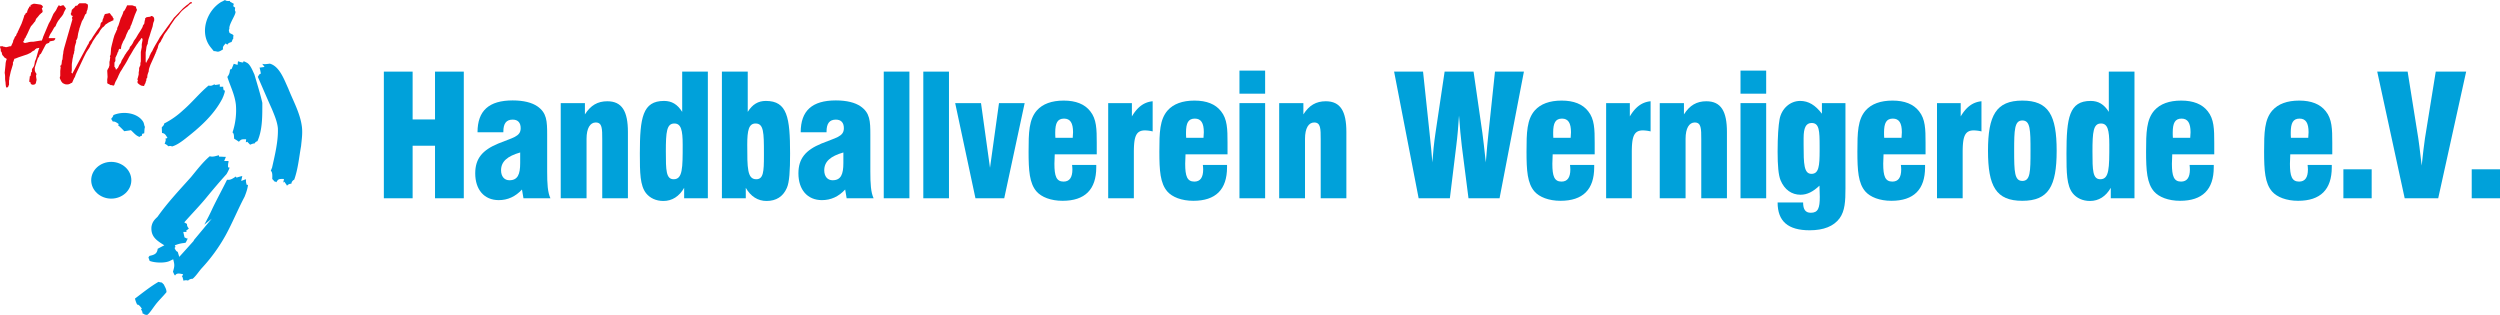
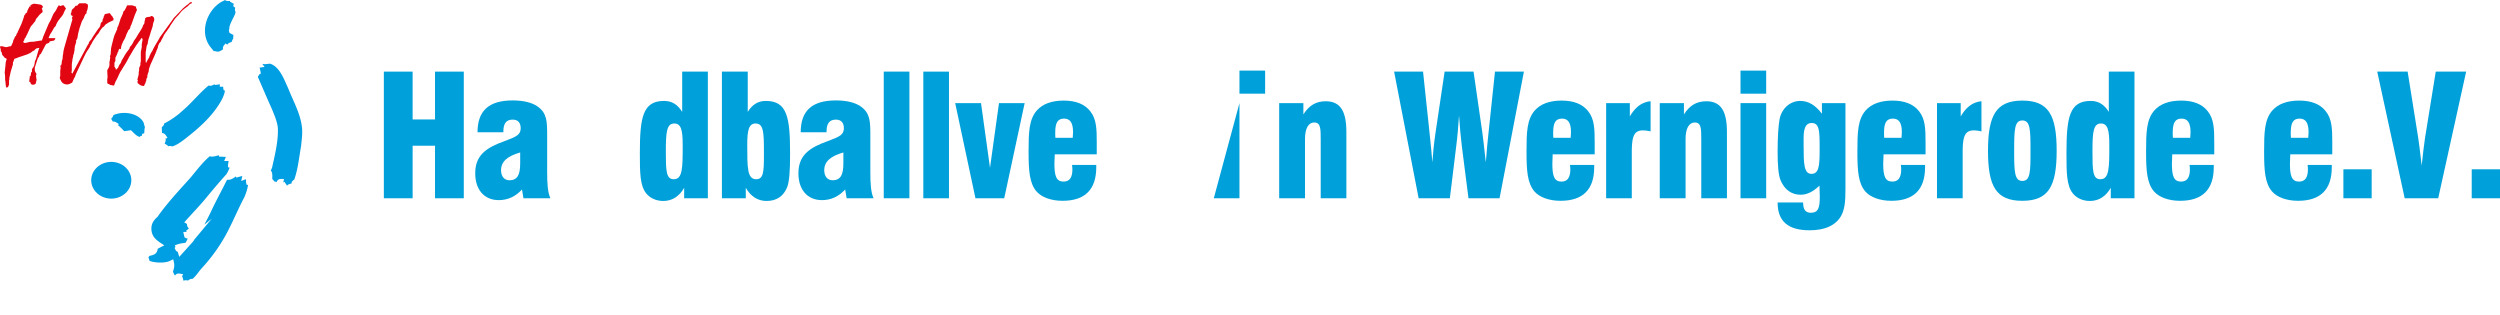
<svg xmlns="http://www.w3.org/2000/svg" viewBox="0 0 2921.989 368.121">
  <defs>
    <style>.cls-1{fill:#00a1da;}.cls-2{fill:#009ee2;}.cls-2,.cls-3{fill-rule:evenodd;}.cls-3{fill:#e20613;}</style>
  </defs>
  <title>Logo_Header_Website_JZN</title>
  <g id="Schrift">
    <path class="cls-1" d="M495.291,122.458h33.628v55.906H555.1V122.458h33.628V270.492H555.1V209.074H528.919v61.418H495.291Z" transform="translate(-46.65 -38.75)" />
    <path class="cls-1" d="M656.744,260.256c-7.643,8.268-16.623,12.4-27.132,12.4-17.005,0-27.514-12.2-27.514-31.3,0-17.322,8.407-27.165,26.941-34.843,16.623-6.89,26.177-7.874,26.177-17.913,0-6.5-3.249-10.04-9.363-10.04-7.452,0-10.891,4.527-10.891,13.977v.787H604.772c0-25.2,13.375-37.205,41.08-37.205,12.8,0,22.546,2.56,28.852,6.89,11.083,7.678,11.464,17.127,11.464,33.466V239.39c0,13.977.573,24.213,3.821,31.1H658.463Zm-24.457-22.441c0,7.087,3.821,11.614,9.745,11.614,9.745,0,12.611-6.89,12.611-20.079v-12.4C639.547,221.278,632.287,227.578,632.287,237.814Z" transform="translate(-46.65 -38.75)" />
-     <path class="cls-1" d="M702.025,159.27H730.3v13.189c6.688-10.63,14.9-15.354,26.177-15.354,17.2,0,24.075,11.812,24.075,35.827v77.561h-30v-68.7c0-12.795,0-19.882-7.643-19.882-6.5,0-10.7,6.693-10.7,19.095v69.489H702.025Z" transform="translate(-46.65 -38.75)" />
    <path class="cls-1" d="M873.988,270.492H846.283V258.287c-5.732,10.04-14.139,15.354-24.266,15.354-8.6,0-15.667-3.347-20.253-9.055-7.069-9.056-7.261-23.819-7.261-46.458,0-41.93,3.249-61.418,28.279-61.418,8.98,0,15.667,3.937,21.208,12.795V122.458h30Zm-49.1-54.528c0,21.851.191,32.284,9.171,32.284,10.509,0,10.509-13.189,10.509-40.355,0-17.126-1.911-24.8-9.745-24.8C825.838,183.089,824.883,192.932,824.883,215.964Z" transform="translate(-46.65 -38.75)" />
    <path class="cls-1" d="M920.606,122.458v47.048c5.541-8.858,12.229-12.795,21.209-12.795,25.03,0,28.278,19.488,28.278,61.418,0,20.276-.764,33.662-3.821,40.355-4.395,10.039-12.419,15.157-23.693,15.157-10.126,0-18.534-5.314-24.266-15.354v12.205h-27.9V122.458Zm-.573,85.435c0,27.166,0,40.355,10.509,40.355,8.407,0,8.98-8.858,8.98-27.363v-2.952c0-24.213-.191-34.844-9.745-34.844C921.943,183.089,920.033,190.767,920.033,207.893Z" transform="translate(-46.65 -38.75)" />
    <path class="cls-1" d="M1034.481,260.256c-7.643,8.268-16.623,12.4-27.132,12.4-17.005,0-27.514-12.2-27.514-31.3,0-17.322,8.407-27.165,26.941-34.843,16.623-6.89,26.177-7.874,26.177-17.913,0-6.5-3.249-10.04-9.363-10.04-7.452,0-10.891,4.527-10.891,13.977v.787H982.51c0-25.2,13.375-37.205,41.08-37.205,12.8,0,22.546,2.56,28.852,6.89,11.083,7.678,11.464,17.127,11.464,33.466V239.39c0,13.977.573,24.213,3.821,31.1H1036.2Zm-24.457-22.441c0,7.087,3.821,11.614,9.745,11.614,9.745,0,12.611-6.89,12.611-20.079v-12.4C1017.285,221.278,1010.024,227.578,1010.024,237.814Z" transform="translate(-46.65 -38.75)" />
    <path class="cls-1" d="M1079.571,270.492V122.458h30V270.492Z" transform="translate(-46.65 -38.75)" />
    <path class="cls-1" d="M1125.809,270.492V122.458h30V270.492Z" transform="translate(-46.65 -38.75)" />
    <path class="cls-1" d="M1163.066,159.27h30.189l10.509,75.592,10.509-75.592h30l-23.884,111.223h-33.628Z" transform="translate(-46.65 -38.75)" />
    <path class="cls-1" d="M1327.958,231.516v2.756c0,25.984-13.184,39.174-39.361,39.174-13.757,0-24.648-4.331-30.38-10.827-8.407-9.646-9.363-24.606-9.363-46.654,0-22.441.382-37.6,9.745-48.229,6.688-7.48,17.2-11.417,31.335-11.417s24.457,4.134,30.954,12.4c7.452,9.252,7.643,21.063,7.643,37.009v13.386h-49.1c-.191,4.134-.382,7.874-.382,11.023,0,14.567,2.292,20.867,10.7,20.867q10.318,0,10.318-14.174c0-1.771-.191-3.347-.382-5.314Zm-27.514-31.694c.191-2.361.382-4.527.382-6.5,0-10.826-3.248-15.944-10.509-15.944-7.643,0-10.318,5.118-10.318,16.339,0,1.771,0,3.937.191,6.1Z" transform="translate(-46.65 -38.75)" />
-     <path class="cls-1" d="M1341.9,159.27h27.705v15.552c6.5-11.023,14.139-16.732,24.266-17.717v35.236a41.508,41.508,0,0,0-8.98-1.181c-10.891,0-12.993,7.874-12.993,25.984v53.348h-30Z" transform="translate(-46.65 -38.75)" />
-     <path class="cls-1" d="M1480.809,231.516v2.756c0,25.984-13.184,39.174-39.361,39.174-13.757,0-24.648-4.331-30.38-10.827-8.407-9.646-9.363-24.606-9.363-46.654,0-22.441.382-37.6,9.745-48.229,6.688-7.48,17.2-11.417,31.335-11.417s24.457,4.134,30.954,12.4c7.452,9.252,7.643,21.063,7.643,37.009v13.386h-49.1c-.191,4.134-.382,7.874-.382,11.023,0,14.567,2.292,20.867,10.7,20.867q10.318,0,10.318-14.174c0-1.771-.191-3.347-.382-5.314Zm-27.514-31.694c.191-2.361.382-4.527.382-6.5,0-10.826-3.248-15.944-10.509-15.944-7.643,0-10.318,5.118-10.318,16.339,0,1.771,0,3.937.191,6.1Z" transform="translate(-46.65 -38.75)" />
-     <path class="cls-1" d="M1495.328,121.277h30v26.969h-30Zm0,37.992h30V270.492h-30Z" transform="translate(-46.65 -38.75)" />
+     <path class="cls-1" d="M1495.328,121.277h30v26.969h-30Zm0,37.992V270.492h-30Z" transform="translate(-46.65 -38.75)" />
    <path class="cls-1" d="M1541.756,159.27h28.279v13.189c6.688-10.63,14.9-15.354,26.176-15.354,17.2,0,24.075,11.812,24.075,35.827v77.561h-30v-68.7c0-12.795,0-19.882-7.643-19.882-6.5,0-10.7,6.693-10.7,19.095v69.489h-30.189Z" transform="translate(-46.65 -38.75)" />
    <path class="cls-1" d="M1676.076,122.458H1709.9l7.643,72.049c1.337,12.6,2.483,24.016,3.248,34.056.765-11.221,1.911-22.835,3.631-34.253l10.7-71.852h33.819l10.318,71.655c.955,6.3,2.1,17.717,4.013,34.449,1.146-14.37,2.1-25.591,3.057-33.662l7.643-72.442h33.82l-28.47,148.034h-36.3l-7.834-61.222c-1.146-9.646-2.293-21.457-3.248-35.434-.765,11.812-1.72,23.819-3.248,35.631l-7.452,61.024h-36.494Z" transform="translate(-46.65 -38.75)" />
    <path class="cls-1" d="M1909.943,231.516v2.756c0,25.984-13.184,39.174-39.36,39.174-13.757,0-24.648-4.331-30.38-10.827-8.407-9.646-9.362-24.606-9.362-46.654,0-22.441.382-37.6,9.744-48.229,6.688-7.48,17.2-11.417,31.336-11.417s24.457,4.134,30.953,12.4c7.452,9.252,7.643,21.063,7.643,37.009v13.386h-49.1c-.191,4.134-.383,7.874-.383,11.023,0,14.567,2.293,20.867,10.7,20.867q10.318,0,10.317-14.174c0-1.771-.19-3.347-.382-5.314Zm-27.514-31.694c.19-2.361.382-4.527.382-6.5,0-10.826-3.248-15.944-10.509-15.944-7.643,0-10.317,5.118-10.317,16.339,0,1.771,0,3.937.19,6.1Z" transform="translate(-46.65 -38.75)" />
    <path class="cls-1" d="M1923.89,159.27h27.705v15.552c6.5-11.023,14.14-16.732,24.266-17.717v35.236a41.5,41.5,0,0,0-8.98-1.181c-10.891,0-12.992,7.874-12.992,25.984v53.348h-30Z" transform="translate(-46.65 -38.75)" />
    <path class="cls-1" d="M1986.559,159.27h28.279v13.189c6.688-10.63,14.9-15.354,26.176-15.354,17.2,0,24.075,11.812,24.075,35.827v77.561h-30v-68.7c0-12.795,0-19.882-7.643-19.882-6.5,0-10.7,6.693-10.7,19.095v69.489h-30.189Z" transform="translate(-46.65 -38.75)" />
    <path class="cls-1" d="M2080.947,121.277h30v26.969h-30Zm0,37.992h30V270.492h-30Z" transform="translate(-46.65 -38.75)" />
    <path class="cls-1" d="M2203.612,249.429v9.449c0,14.961-.573,26.378-6.878,35.04-6.879,9.252-18.534,13.977-34.966,13.977-25.222,0-37.45-10.434-37.45-32.481h29.807c0,8.071,2.676,12.009,8.98,12.009,8.6,0,10.509-5.512,10.509-18.7,0-3.74-.19-8.071-.382-12.992-7.452,7.086-14.33,10.63-22.164,10.63-10.318,0-18.725-5.905-23.311-16.93-2.484-6.1-3.439-17.126-3.439-33.465,0-17.914.955-30.513,2.293-37.8,2.293-12.6,12.419-21.457,24.074-21.457,9.745,0,17.771,4.921,25.413,14.961v-12.4h27.514ZM2154.7,208.286c0,22.048.383,33.662,9.172,33.662,8.6,0,9.554-9.055,9.554-27.362v-4.527c0-18.5-.383-27.56-9.363-27.56-6.687,0-9.362,5.708-9.362,17.717Z" transform="translate(-46.65 -38.75)" />
    <path class="cls-1" d="M2296.661,231.516v2.756c0,25.984-13.184,39.174-39.36,39.174-13.757,0-24.648-4.331-30.38-10.827-8.407-9.646-9.362-24.606-9.362-46.654,0-22.441.382-37.6,9.744-48.229,6.688-7.48,17.2-11.417,31.336-11.417s24.457,4.134,30.953,12.4c7.452,9.252,7.643,21.063,7.643,37.009v13.386h-49.1c-.191,4.134-.383,7.874-.383,11.023,0,14.567,2.293,20.867,10.7,20.867q10.318,0,10.317-14.174c0-1.771-.19-3.347-.382-5.314Zm-27.514-31.694c.19-2.361.382-4.527.382-6.5,0-10.826-3.248-15.944-10.509-15.944-7.643,0-10.317,5.118-10.317,16.339,0,1.771,0,3.937.19,6.1Z" transform="translate(-46.65 -38.75)" />
    <path class="cls-1" d="M2310.606,159.27h27.705v15.552c6.5-11.023,14.14-16.732,24.266-17.717v35.236a41.5,41.5,0,0,0-8.98-1.181c-10.891,0-12.992,7.874-12.992,25.984v53.348h-30Z" transform="translate(-46.65 -38.75)" />
    <path class="cls-1" d="M2410.345,156.317c30.762,0,40.125,17.126,40.125,58.662s-9.554,58.466-40.125,58.466c-30.763,0-40.125-16.93-40.125-58.466S2379.773,156.317,2410.345,156.317Zm0,93.9c9.362,0,9.554-10.63,9.554-35.236s-.191-35.434-9.554-35.434c-9.172,0-9.554,10.827-9.554,35.434S2401.173,250.216,2410.345,250.216Z" transform="translate(-46.65 -38.75)" />
    <path class="cls-1" d="M2541.417,270.492h-27.705V258.287c-5.732,10.04-14.14,15.354-24.266,15.354-8.6,0-15.668-3.347-20.254-9.055-7.069-9.056-7.261-23.819-7.261-46.458,0-41.93,3.248-61.418,28.278-61.418,8.98,0,15.668,3.937,21.209,12.795V122.458h30Zm-49.1-54.528c0,21.851.19,32.284,9.171,32.284,10.509,0,10.509-13.189,10.509-40.355,0-17.126-1.91-24.8-9.744-24.8C2493.268,183.089,2492.313,192.932,2492.313,215.964Z" transform="translate(-46.65 -38.75)" />
    <path class="cls-1" d="M2634.083,231.516v2.756c0,25.984-13.184,39.174-39.36,39.174-13.757,0-24.648-4.331-30.38-10.827-8.407-9.646-9.362-24.606-9.362-46.654,0-22.441.382-37.6,9.744-48.229,6.688-7.48,17.2-11.417,31.336-11.417s24.457,4.134,30.953,12.4c7.452,9.252,7.643,21.063,7.643,37.009v13.386h-49.1c-.191,4.134-.383,7.874-.383,11.023,0,14.567,2.293,20.867,10.7,20.867q10.318,0,10.317-14.174c0-1.771-.19-3.347-.382-5.314Zm-27.514-31.694c.19-2.361.382-4.527.382-6.5,0-10.826-3.248-15.944-10.509-15.944-7.643,0-10.317,5.118-10.317,16.339,0,1.771,0,3.937.19,6.1Z" transform="translate(-46.65 -38.75)" />
    <path class="cls-1" d="M2772.031,231.516v2.756c0,25.984-13.184,39.174-39.36,39.174-13.757,0-24.648-4.331-30.38-10.827-8.407-9.646-9.362-24.606-9.362-46.654,0-22.441.382-37.6,9.744-48.229,6.688-7.48,17.2-11.417,31.336-11.417s24.457,4.134,30.953,12.4c7.452,9.252,7.643,21.063,7.643,37.009v13.386h-49.1c-.191,4.134-.383,7.874-.383,11.023,0,14.567,2.293,20.867,10.7,20.867q10.318,0,10.317-14.174c0-1.771-.19-3.347-.382-5.314Zm-27.514-31.694c.19-2.361.382-4.527.382-6.5,0-10.826-3.248-15.944-10.509-15.944-7.643,0-10.317,5.118-10.317,16.339,0,1.771,0,3.937.19,6.1Z" transform="translate(-46.65 -38.75)" />
    <path class="cls-1" d="M2785.594,236.634h33.056v33.858h-33.056Z" transform="translate(-46.65 -38.75)" />
    <path class="cls-1" d="M2825.145,122.458h35.539l12.42,77.758c.382,2.559,1.911,13.188,4.013,32.087,1.528-13.977,2.675-24.606,3.821-31.891l12.61-77.954h35.539l-32.673,148.034h-39.17Z" transform="translate(-46.65 -38.75)" />
    <path class="cls-1" d="M2935.584,236.634h33.055v33.858h-33.055Z" transform="translate(-46.65 -38.75)" />
  </g>
  <g id="Logo">
    <path class="cls-2" d="M312.006,248.835c-5.4,10.986-11.526,22.153-16.93,33.318-2.882,6.484-6.3,12.877-9.635,19.18h0l8.735-7.024-20.712,24.854-.54.81.45-.09h0c-5.673,6.3-11.436,12.788-17.2,19.091h0l-1.8-5.853h0c-1.891-.631-2.791-2.521-3.692-4.593h0l1.081-1.17-.81-1.8h0a35.866,35.866,0,0,1,10.986-2.791h0l1.8-.451,2.341-4.773-1.171-.089-2.611-1.261-1.441-6.393H265l-.991-1.171,3.062-2.521.36-.18h0c-1.26-1.531-2.522-3.242-2.161-5.4h0l-3.242-1.891h0c8.915-10.176,18.82-20.171,27.286-30.707,7.113-8.645,14.5-17.29,22.062-25.664a48.725,48.725,0,0,0,3.692-7.564h0l-1.891-.451h0c0-2.522-.09-4.142.721-6.483h0l-.451-.811h-4.772l1.98-4.862h0c-2.611,0-5.222-.271-7.924-.271h0l-.27-1.621h0c-3.6.811-6.843,2.341-10.626,1.171-8.014,6.753-15.218,16.208-21.882,24.313-13.508,15.128-27.464,29.807-39.261,46.556-3.872,3.512-6.124,6.3-7.024,11.616-.9,11.706,6.213,16.029,15.038,21.612-2.522,1.26-5.222,2.7-7.744,4.053-.721,6.033-4.142,7.114-9.545,8.284h0l-1.081,1.441-.18.09h0c.27,1.531.99,2.882,1.35,4.323,5.853,2.341,17.38,2.791,23.142.269h0l4.413-2.161h0c1.531,5.853,1.8,7.474.18,13.057h0l-.45,1.622h0c.9,1.441,1.351,3.512,2.522,4.322,1.8-3.6,6.3-1.981,9.365-1.53h0l-1.53,3.242.72-.271,1.17,4.322.09.36h0a7.216,7.216,0,0,1,5.313-.18,6.925,6.925,0,0,1,5.313-2.071c3.872-3.153,7.114-8.375,10.446-12.157a196.428,196.428,0,0,0,28.095-38.631c8.015-14.588,14.409-30.436,22.243-45.205,1.8-4.592,3.422-9,3.961-13.868h-1.53c-.541-2.161-1.081-3.691-.72-5.853h0v-.09l-.541-.54-5.132,1.981,1.26-5.763h0a47.345,47.345,0,0,0-6.754,1.891h0l-.721-1.351h0c-3.512,2.161-6.033,4.412-10.355,3.782Z" transform="translate(-46.65 -38.75)" />
    <path class="cls-2" d="M318.849,79.272l-3.872-1.982h0c-.361-1.17-1.441-3.511-.18-4.682-.991-3.872,4.863-12.966,6.3-16.839a11.636,11.636,0,0,0,.9-3.153c-1.26-1.981-.72-2.791-.45-4.862h0l-2.341-1.8.72-2.791h0c-1.441-.72-3.061-1.8-4.412-2.431h0l-.181-.9h0c-1.891.09-4.232.36-5.673-1.08-1.26.631-3.152,1.8-4.412,2.251C288.413,51.088,279.768,76.03,291.925,92.78c1.44,1.982,3.151,3.872,4.592,5.763,1.892-.18,3.152.54,4.863.63,2.433-.27,4.053-1.621,6.034-2.792-.9-3.152.991-4.413,2.881-6.844h0l2.071,1.44h0c1.171-2.071,2.882-2.43,4.954-3.151.63-1.26.99-2.972,2.071-4.142a5.086,5.086,0,0,1,.269-3.242h0l-.811-1.171Z" transform="translate(-46.65 -38.75)" />
-     <path class="cls-2" d="M343.973,125.738c-2.071-4.322-4.952-12.247-9.365-13.957a16.805,16.805,0,0,0-3.152-1.441h-.09l-.63,1.441h0a14.66,14.66,0,0,1-5.584-1.441h0l-.449.63-.361,3.6-4.5-1.261h0c-.72,1.982-1.711,4.232-2.52,6.123-1.8.63-1.622.09-1.982,1.711a12.955,12.955,0,0,1-2.972,7.474c3.513,11.076,8.736,20.8,10,32.6a81.564,81.564,0,0,1-3.962,32.327c2.161,1.621,1.531,4.953,1.982,7.384a57.051,57.051,0,0,1,5.493,3.512c2.882-3.331,3.782-2.882,8.465-2.882h0l-.36,3.6,1.621-.81,2.612,2.7.72.811h0c1.8-.631,3.241-1.441,5.313-1.441a4.706,4.706,0,0,1,3.241-2.611c6.124-13.238,5.764-30.437,5.764-44.844-2.431-10.806-6.124-22.422-9.275-33.229Z" transform="translate(-46.65 -38.75)" />
    <path class="cls-2" d="M348.026,128.62c5.4,12.426,10.986,25.484,16.569,37.91,2.882,7.024,6.124,14.5,6.844,22.153.539,15.038-3.512,31.427-6.844,46.195a30.275,30.275,0,0,0-1.441,3.6c2.342,1.262,1.712,7.295,1.712,9.545a12.862,12.862,0,0,1,2.432,2.792h0l.9.089,1.441.811v.09h0c2.341-4.322,3.512-3.872,8.915-3.872h0l-.811,4.232,1.262-.991,2.7,3.783.27.811.09.089h0a6.2,6.2,0,0,1,5.133-2.341,5.89,5.89,0,0,1,3.332-4.773c4.5-12.516,5.673-26.2,8.014-39.261.72-7.384,1.891-14.768.991-22.423-1.982-16.029-10.176-30.167-16.029-45.025-4.592-9.815-10.085-26.114-21.882-29h0l.18.181h0c-2.792.179-6.124,1.079-8.735.089h0L355.86,117l-5.943.811h0c.63.99,1.351,5.492,1.621,6.843h0l-1.891,1.171-1.62,2.791Z" transform="translate(-46.65 -38.75)" />
    <path class="cls-2" d="M307.773,151.132c.631-1.891,1.711-4.413,1.711-6.484h0l-1.441-.541h0c-.18-.99-.72-2.971-.45-3.962h-4.053v-2.972h0a38.33,38.33,0,0,1-5.762.9h0l-.36-.9h0c-2.431,1.351-3.963,2.341-6.935,1.531-10.626,8.735-19.36,19.9-29.986,29a95.56,95.56,0,0,1-21.972,15.4c0,2.072-1.711,3.153-2.792,4.5h0l.089,2.251.181,4.322h0c3.691.451,4.412,2.7,6.394,5.673h0l-3.063,1.35,1.261.542-.9,3.512-.63,1.35h0s2.972,1.711,3.062,1.8c1.71,2.431,1.8.451,4.5,1.081h0l.811.269.27.181h0c4.863-1.351,9.545-4.592,13.418-7.474,17.649-13.6,35.3-28.725,45.565-48.807h0l.36-.99.721-1.53Z" transform="translate(-46.65 -38.75)" />
    <path class="cls-2" d="M216.1,187.152c-1.17-1.891-.81-4.232-2.43-6.573-6.935-10.356-23.773-12.067-34.49-7.295-.36,1.892-1.62,3.063-2.612,4.413.631.9,1.352,2.25,1.982,3.152h0l.091.089h0c2.341-.72,5.222,1.8,6.933,2.881h0l-1.08,1.261h0c.54,0,6.844,6.213,7.294,7.024,2.521-.361,5.4-.72,7.833-1.171,2.522,2.161,4.773,5.042,7.565,6.664h0l2.431,1.26h0a4.563,4.563,0,0,1,2.792-1.351h0l.451-2.342,2.341-.63h0c.271-2.071.181-5.492.9-7.384Z" transform="translate(-46.65 -38.75)" />
    <path class="cls-2" d="M176.661,270.9c12.968,0,23.5-9.635,23.5-21.521,0-11.8-10.536-21.433-23.5-21.433-12.877,0-23.413,9.636-23.413,21.433,0,11.886,10.536,21.521,23.413,21.521Z" transform="translate(-46.65 -38.75)" />
-     <path class="cls-2" d="M204.577,387.6l-.18.091h0a32.774,32.774,0,0,0,2.612,7.2c1.711-.9,4.862,3.783,5.4,4.592h0l-.99,1.081h0a6.034,6.034,0,0,1,1.8,4.5,8.124,8.124,0,0,1,2.972,1.621h0l.179-.181,2.162.36h0c2.521-1.26,6.934-8.194,8.915-10.715,4.053-5.673,9.365-10.446,13.777-15.938h0v-.09h0c0-3.6-1.62-5.494-3.061-8.825-1.891-1.531-1.71-2.522-3.962-2.522h0l-2.161-.54-.091-.09h0c-9.635,5.583-18.549,12.788-27.375,19.45Z" transform="translate(-46.65 -38.75)" />
    <path class="cls-3" d="M172.372,134.012l-.895-.5h.5v-1.889h0l.4-2.885-.4-7.162h0c0-.994,1-2.386,2.09-4.376a5.018,5.018,0,0,1,.5-1.889h0v-4.278l.5-1.89h0c0-.994.4-2.884.4-3.879h-.4a13.1,13.1,0,0,1,.9-2.885h0l.5-7.161h0s.6-2.885,1.591-6.664h0l1.094-4.376L180.43,79.9l2.187-4.774v-.5h0a6.745,6.745,0,0,0,.994-1.392V71.748a23.865,23.865,0,0,1,1.493-3.283h0l2.586-8.156,1.393-2.884h0c.5-1.392,1.691-3.382,1.691-5.271.9,0,1.89-1.89,2.884-3.781.995-1.989,1.592-3.381,1.592-3.381h5.968l2.585.9h0a4.415,4.415,0,0,0,1.89.5v1.492h0l1.094,2.388L204.3,56.033l-4.078,11.438-.995,1.889-.5,2.388h0s-.6.5-.6.994c-.5.5-1.492,1.393-1.492,1.393,0,.5-1.392,2.884-2.585,5.768-.9,3.382-2.885,6.267-3.979,8.156v1l-.5.4a18.9,18.9,0,0,0-1.492,5.768l-.4.994a7.1,7.1,0,0,1-1.691-.5c0,.5-.895,1.392-.895,2.387s-1.094,1.891-1.094,2.387h0l-.4,1.393-1.59,3.382-.5.995v3.779l-1.094,1.89v2.885h0v1.989a4.651,4.651,0,0,1,1.591,3.282c.6,0,1.59-.895,1.59-.895h0v-.5l.9-.5h0s.6-1.392,1.094-2.388a11.778,11.778,0,0,1,1-1.89,8.185,8.185,0,0,0,1.89-3.381c0-1,2.287-3.781,4.177-7.659h0l1.393-1.89h0c0-.5,2.188-2.885,4.077-5.769a3.874,3.874,0,0,1,.6-1.889l1.492-1.493c0-.4,1-1.392,1.492-2.386a19.57,19.57,0,0,1,1-1.891,3.023,3.023,0,0,1,1.094-1.89h0l.9-1.492.5-.4,3.084-5.273h0a85.565,85.565,0,0,0,4.973-8.156h0l.5-1.889,1.492-1.989.5-3.282.6-1.99h0V59.812c.6,0,1.392-.5,1.392-.994h.5l2.685-.4H222.3s.6-.5.6-.995c2.487,0,3.979,1.392,3.979,3.779V62.7h0l-1.094,2.884-.8,4.278L222.9,76.125,221.308,81.4h0a38.608,38.608,0,0,0-1.492,4.774h0v.4h0a11.842,11.842,0,0,0-.5,3.381,11.226,11.226,0,0,0-1.591,4.775h0l-.4,2.885-.4,2.387v11.04h0a4.832,4.832,0,0,1,.4,1.393c.4-.9,1.493-2.885,2.487-4.775a7.965,7.965,0,0,0,1.492-2.885c0-.895,1-1.89,1-2.387a15.387,15.387,0,0,1,2.188-3.779c.5-.994,1.294-2.884,1.89-3.879,1-1.89,2.089-3.779,2.089-3.779h0l2.884-4.774,2.188-3.879,8.951-12.433,2.487-3.383,4.077-5.669h0a8.407,8.407,0,0,1,1.989-2.387c5.571-5.77,9.151-9.649,9.549-10.047C263.58,45.888,265.67,44,266.167,44a30.844,30.844,0,0,0,2.486-2.387,5.288,5.288,0,0,1,2.089-.5v1.492a5.987,5.987,0,0,1-1.591.5c-.5.4-1.99,1.89-3.481,3.282a63.577,63.577,0,0,0-6.565,5.272c-.895.994-2.486,2.885-3.58,4.377,0,0-1.99,1.89-4.477,4.774h0l-3.581,5.271-1.89,2.786-.994,1.989h0a31.058,31.058,0,0,0-2.686,3.779c-1.392,1.891-3.382,4.277-4.376,6.764-1,2.387-2.587,4.277-2.587,5.172a10.691,10.691,0,0,1-1.392,1.989,11.421,11.421,0,0,0-1.094,1.392s-.6,1.492-1.094,2.885c0,1.392-.895,3.382-1.89,5.271a3.526,3.526,0,0,1-.994,2.387h0v.5h0v.5l-.6.4v.5h0l-1.492,3.383-3.481,7.658-.6,1.393-1,2.884h0a12.427,12.427,0,0,0-.8,4.376c-.7,1.89-1.69,4.277-1.69,6.166h0v1l-.6.9h0a2.175,2.175,0,0,0-.5,1.492v1.392h-.4v.5l-.4,1c0,1.392-1.193,2.884-1.69,3.779h0v.994h0a25.724,25.724,0,0,1-3.383-.5,13.24,13.24,0,0,1-3.58-2.387h0l-1.094-1,.6-.894-.6-.5.6-.995h0v-.895l-.6-.5c0-.5.6-1.492.6-1.89h0l.995-3.879V123.47l.5-2.885V118.2l1.492-3.382v-2.387l.5-1.89V99.5l1.094-5.67V90.447l.9-4.775h0V84.181l-.9-.9h-.5a16.74,16.74,0,0,1-3.083,4.277,12.824,12.824,0,0,1-1.99,2.885h0l-4.077,6.266-2.985,5.173-2.088,3.382h0a111.592,111.592,0,0,1-6.863,11.936h0l-1.691,2.884-1.891,2.884-2.088,4.277-.6,1.492-.9,1.89-2.088,3.88-1.094,2.884h0c0,.4-.4,1.393-1.294,1.393a4.894,4.894,0,0,1-1.591-.5h-1.592l-1.392-.9-2.189-.994h0a5.9,5.9,0,0,1-.4-1.492v-.4h0l.4-.5ZM47.047,93.829l-.4-.995h3.481l.5.5h.993a5.154,5.154,0,0,0,1.989.5h.6c.4,0,1.989-.5,3.979-.995H59.58l.6-1.393,1.59-3.381.5-2.388.9-1.492L64.255,81.4l1-.5.994-2.884h0s1-1,1-1.492c0-.9.994-1.891.994-2.387h0l3.581-7.659h0c.994-2.785,2.487-6.664,3.481-10.443h.6l.9-1.99h0c.5,0,1.591-.9,1.591-.9h0v-.994l.9-2.388h0a4.756,4.756,0,0,0,.6-1.393h.4l.6-1.989h1.492v-1.89a5.988,5.988,0,0,0,1.591-.5,6.31,6.31,0,0,1,2.487-.895h.4l3.083.4L93.3,44h0a4.189,4.189,0,0,1,3.581,2.884h0l-1.393,1.89h0a8.765,8.765,0,0,1,1,3.383,2.492,2.492,0,0,1-1.591,1.889,23.842,23.842,0,0,1-2.089,1.99h0l-1.89,2.387-2.089,2.387-.895,2.388h0c0,.5-1.094,1.392-1.094,1.392a38.5,38.5,0,0,1-3.979,4.774c-.5.994-1.493,2.884-2.586,5.271a68.869,68.869,0,0,1-3.481,7.162v.5A19.807,19.807,0,0,0,75.3,84.181h0l-.5,1.989h0l-.994.9h0l.5,1.492h0a5.99,5.99,0,0,1,1.59.5,9.033,9.033,0,0,1,2.487-.5,17.673,17.673,0,0,1,4.973-1h1.99l8.653-1.392h1.492l1.393-3.381v-.5l6.664-15.815,2.387-4.277,3.083-7.161,3.083-4.277h0c1-1.989,1.89-3.879,1.89-3.879a3.746,3.746,0,0,0,1.094-1.889,9.548,9.548,0,0,1,2.487.9h0l.5-.4h.5l.5-.5h2.089l.9,1.392,1.094,1.492h0l.6.895h0l-1.193,1.989-1.392,2.785h0c0,1-1.492,3.382-3.581,5.769l-.994,1v.5l-.9.895a28.166,28.166,0,0,0-3.581,6.266v.5l-.5.4v.5l-.6.5c-.4.5-1.492,1.392-1.492,1.89h0l-1.891,3.381-.6,1-1.591,2.386-.9,1.891h0c0,.5-.994,1.89-.994,2.883H111v.5h.6c-.6.9-1.591,2.387-2.088,2.387h0l-4.576.9h0s-.4.5-.895.994h0l.5.5-3.68,1.392h0a15.3,15.3,0,0,0-1.293,1.89h0l-5.073,9.649L92.8,102.88l-.4,1.89-1.492,1.989L87.33,117.7h0v1.493h0v1.889l.6,1.89,1.492,2.387h0a4.474,4.474,0,0,0-.6,1.491h0v.4h0v.994h0l.6,3.88-.6,2.387h0a5.034,5.034,0,0,1-.5,1.89h0l-.995.994h0c-.5,0-1.392.4-1.989.4a3.557,3.557,0,0,1-2.486-.895l-.5-.995v-.994c-.5,0-1.492-.4-1.492-.9a33.536,33.536,0,0,1,.5-4.277v-1.493h0l.5-.5h.5c0-.9.5-2.387.5-3.282h0v-.994l1.094-.5h0v-1.393a8.238,8.238,0,0,1,.3-2.386c1.094-1.493,2.586-3.383,2.586-5.272a10.648,10.648,0,0,0,.5-2.885c.6-1.89,1.492-3.381,1.492-3.879h0l1.095-3.78.5-1.889,1.591-5.272h0l.4-.5v-.995c-.4,0-1.989.5-2.984.5,0,0-1.094.994-1.492.994h0l-1.094,1.393-2.089.994-2.387,1.89-3.979,1.889-1.591.5-8.554,2.885-3.481,1.392h0a5.99,5.99,0,0,0-1.592.5v1l-.5.894a3.6,3.6,0,0,1-.9,1.989h0v2.387l-2.586,8.554-1.591,7.261h0a9.111,9.111,0,0,1-.4,3.282h0v4.774l-.5,1-.5,1.392h0s-1.094.995-1.591.995c-.4,0-1-.995-1-1.392a36.082,36.082,0,0,1-.5-4.873,24.727,24.727,0,0,1-.5-5.67,22.838,22.838,0,0,0-.5-5.272h0l1-9.548h0a18.129,18.129,0,0,1,1.492-6.763c-1-.5-1.99-1.392-2.487-1.392h0l-1.491-1.89h0a6.055,6.055,0,0,1-1.492-1.989h0l-.5-2.386h0A5.847,5.847,0,0,0,47.545,98.6V97.111c0-1.392-.9-2.885-.9-3.282h.4Zm70.52,21.485h.5a2.061,2.061,0,0,1,.5-1.393h0l.5-4.377.6-1.392.5-5.272h0a11.021,11.021,0,0,0,.5-3.382,24.124,24.124,0,0,1,.5-2.387c0-.4.4-1.392.4-1.89h0l5.072-17.7L131.194,61.7h0v-.895l-.6-.995h0l1.194-2.387-1.692-.5v-.5h0a5.453,5.453,0,0,1-.8-1.393s.4-.995.8-1.89h0l.5-2.883,3.582-3.383h0v-.5l.994-.895h1.094c.5,0,1.492-1,1.492-1a1.943,1.943,0,0,1,1.493-1.392h0v-.5h7.459l1.094.5h0S148.8,44,149.4,44v2.884h0l-.6,3.383h0a7.083,7.083,0,0,0-.994,2.883v.9a3.714,3.714,0,0,1-1.492,1.492s-.895,1.89-1.989,4.774h0l-1.989,3.381-2.586,7.56h0v.5l-.5.5v1.493a3.738,3.738,0,0,0-.6,1.392,4.4,4.4,0,0,1-.5,1.89h0l-.795,4.774h0c0,1.492-1.094,2.885-1.094,3.381a4.323,4.323,0,0,1-1.094,1.393l.6.5h0v.5l-1.591,5.272-.4,3.382h0v1.393a5.017,5.017,0,0,1-.5,1.492v1.392a3.75,3.75,0,0,1-.6,1.393v.5a5.01,5.01,0,0,0-.5,1.492v.895a5.9,5.9,0,0,0-.4,1.492,22.27,22.27,0,0,0-.6,3.282c0,1-.6,2.885-.6,5.272V118.2h0v1h0v.895a11.032,11.032,0,0,1-.5,3.382,9.886,9.886,0,0,1,1.094,1.392h0l18.2-33.917h0s.994-1,.994-1.492c0-.9.9-1.891.9-2.387a22.024,22.024,0,0,0,2.188-2.387h0l1.891-3.283h0c2.088-2.885,4.475-6.764,7.062-10.145a5.082,5.082,0,0,0,1.492-2.786h0l.4-1.989h0c0-.9,1.193-1.889,1.193-1.889h0l.994-.9V62.2l1.393-3.381h0v-.895l.5-.5c0-.5.6-1.392.6-1.89l.994-.5h0l2.984-.5h0a5.988,5.988,0,0,1,1.591-.5,3.923,3.923,0,0,1,1.392,1.492h0l1.094,1.393h0a3.718,3.718,0,0,0,1.492,1.492h0v1.392h0c.6,0,1.095.995,1.095.995l-.5.895h0v1h-.6s-2.087.994-3.978,1.89a11.818,11.818,0,0,0-3.482,2.387v-.5c-.6.5-1.094,1-1.094,1h0L167.9,69.859l-1.891,1.392h0c-.5.993-2.088,2.486-2.984,4.376a15,15,0,0,1-3.183,4.277c-1.889,2.886-3.978,5.769-5.072,7.658a16.575,16.575,0,0,1-2.487,4.277c0,1-.994,1.99-.994,2.387-.5,1-1.392,1.989-1.889,2.885a33.393,33.393,0,0,0-3.084,5.271c-.5,1-1.493,2.885-2.587,5.272h0l-7.459,15.815-1.094,2.387-.994,2.884-.9,1.393-1.492,3.381-.6,1.393h0c0,.5-1.094.994-1.89.994,0,.5-1.094.995-1.591.995a5.991,5.991,0,0,1-1.591.5H124.63a5.57,5.57,0,0,1-3.481-.994c-.995,0-2.089-1.492-3.083-2.885-.5-1.392-1.492-2.884-1.492-3.779v-.5a5.012,5.012,0,0,1,.5-1.492v-.5h0v-5.67l.5-4.376h0s-.5-.4-.5-1.889h.5Z" transform="translate(-46.65 -38.75)" />
  </g>
</svg>